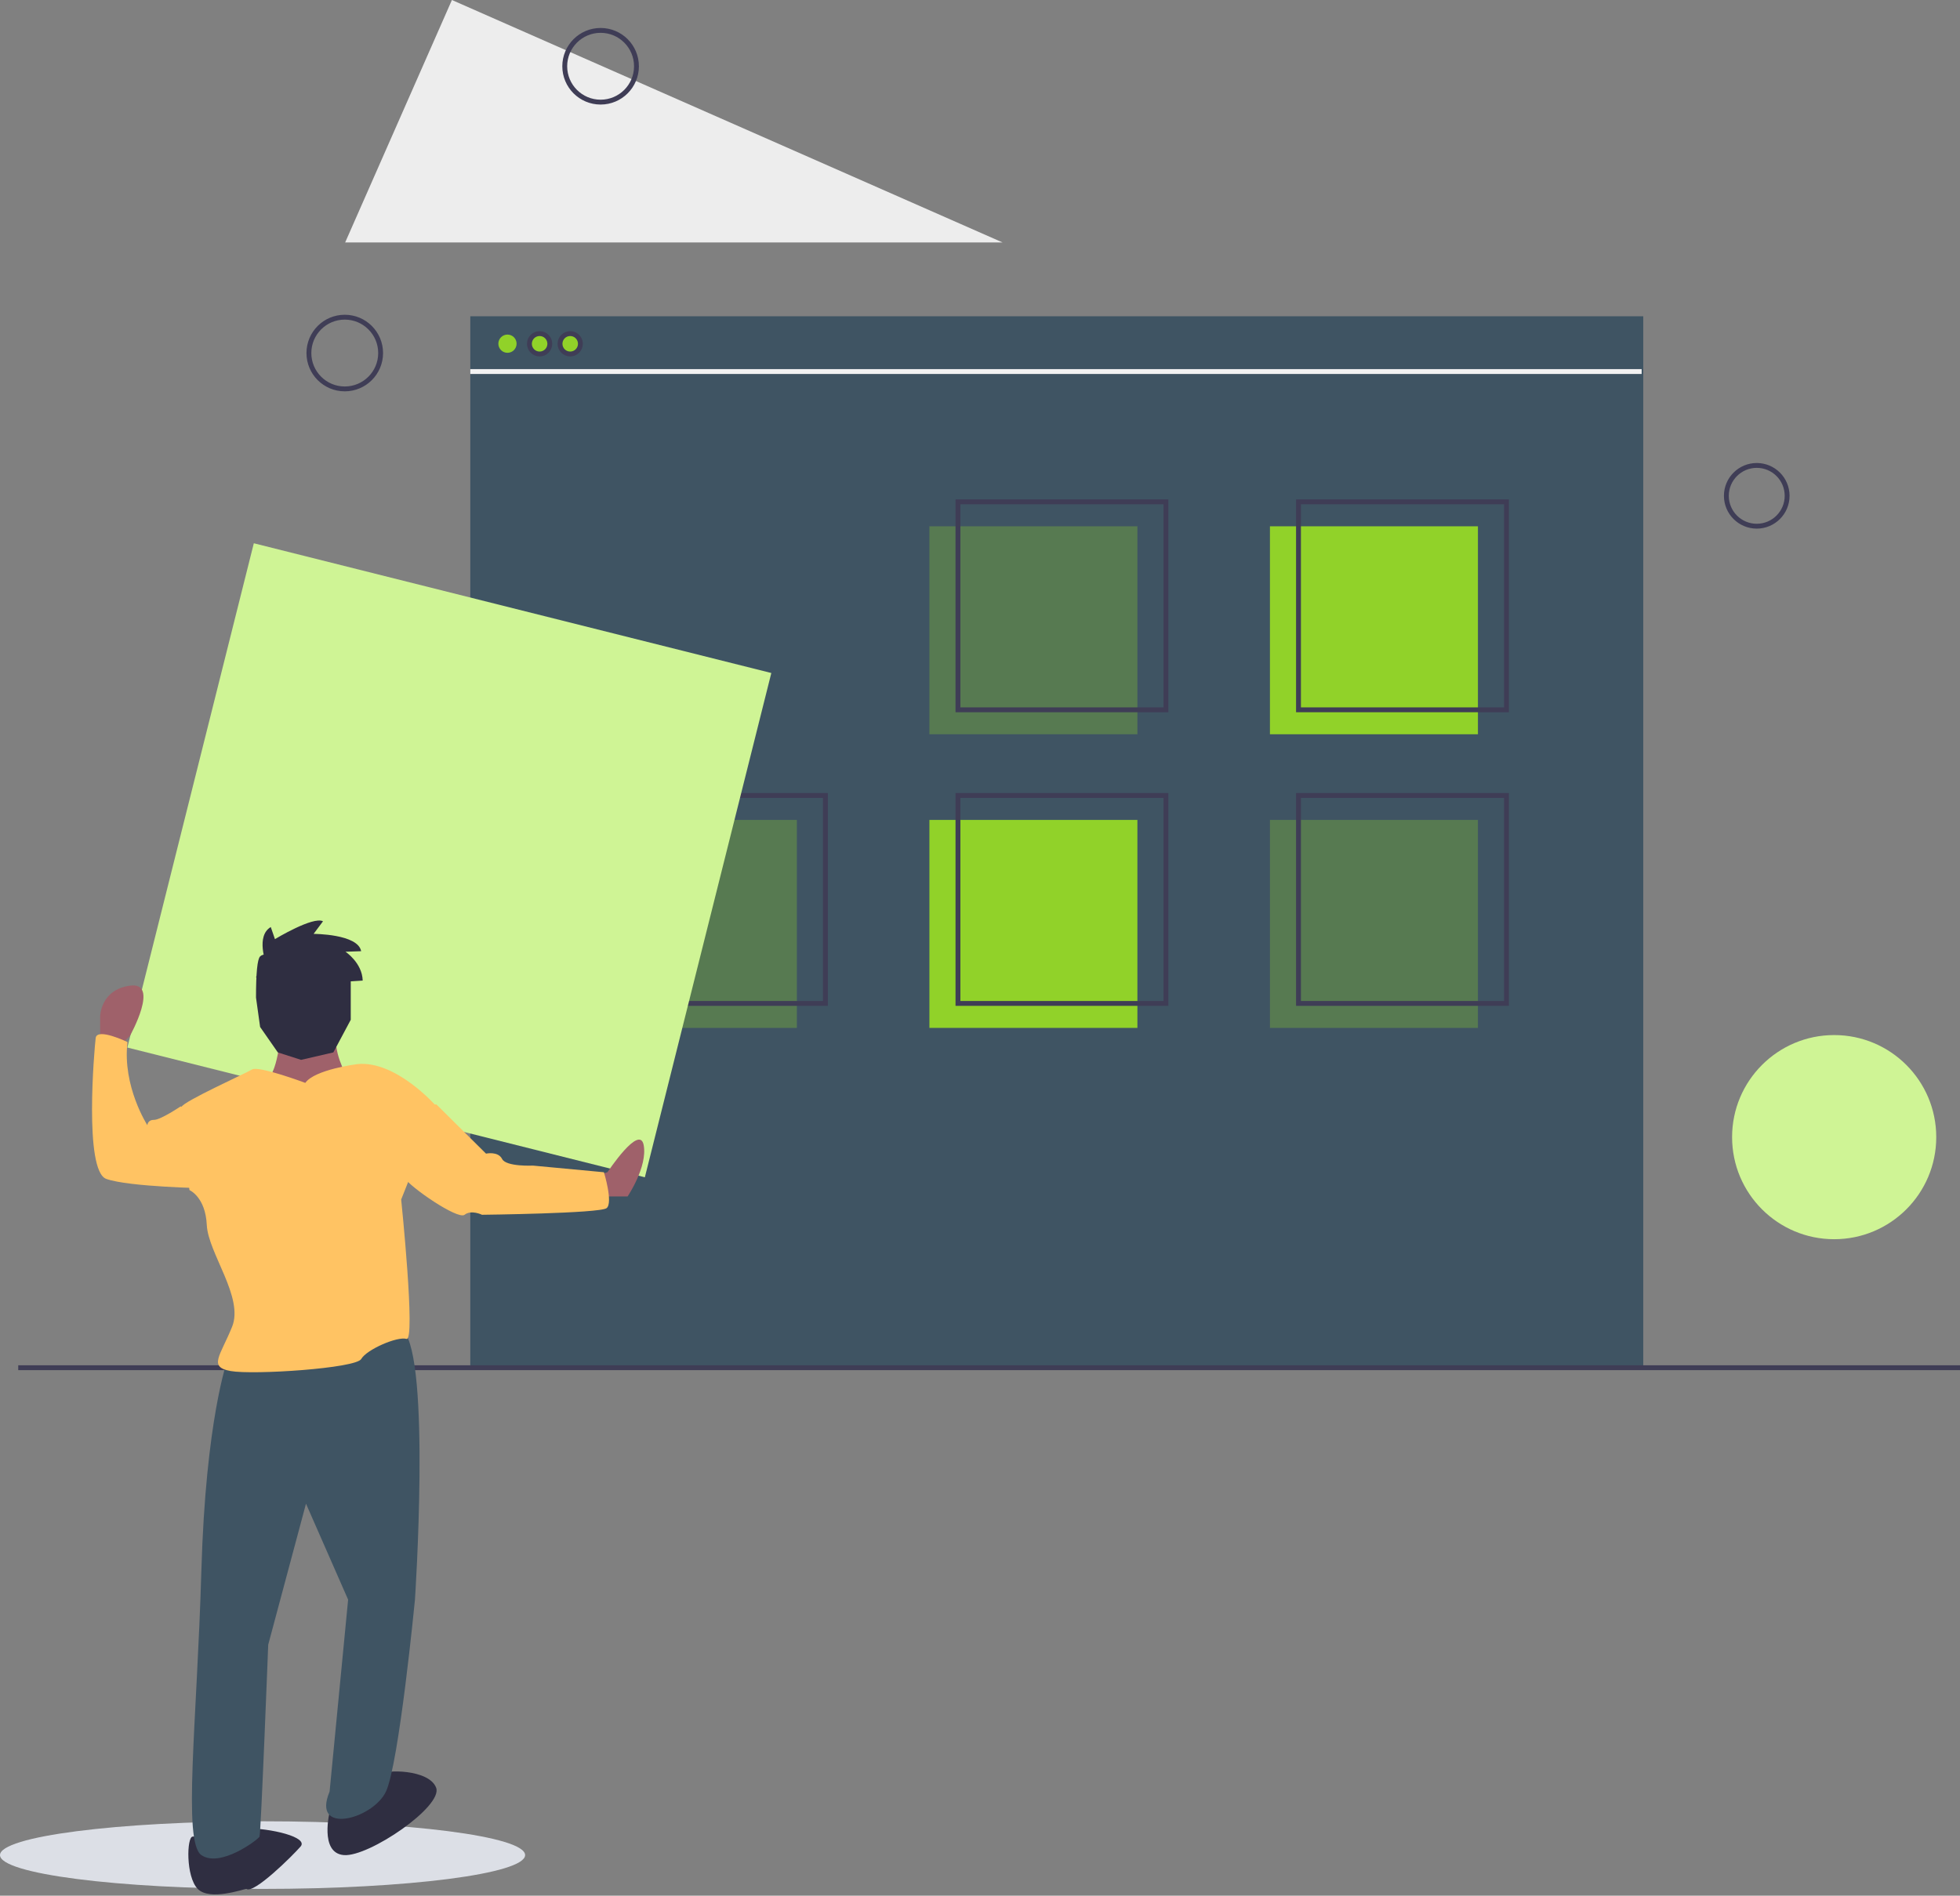
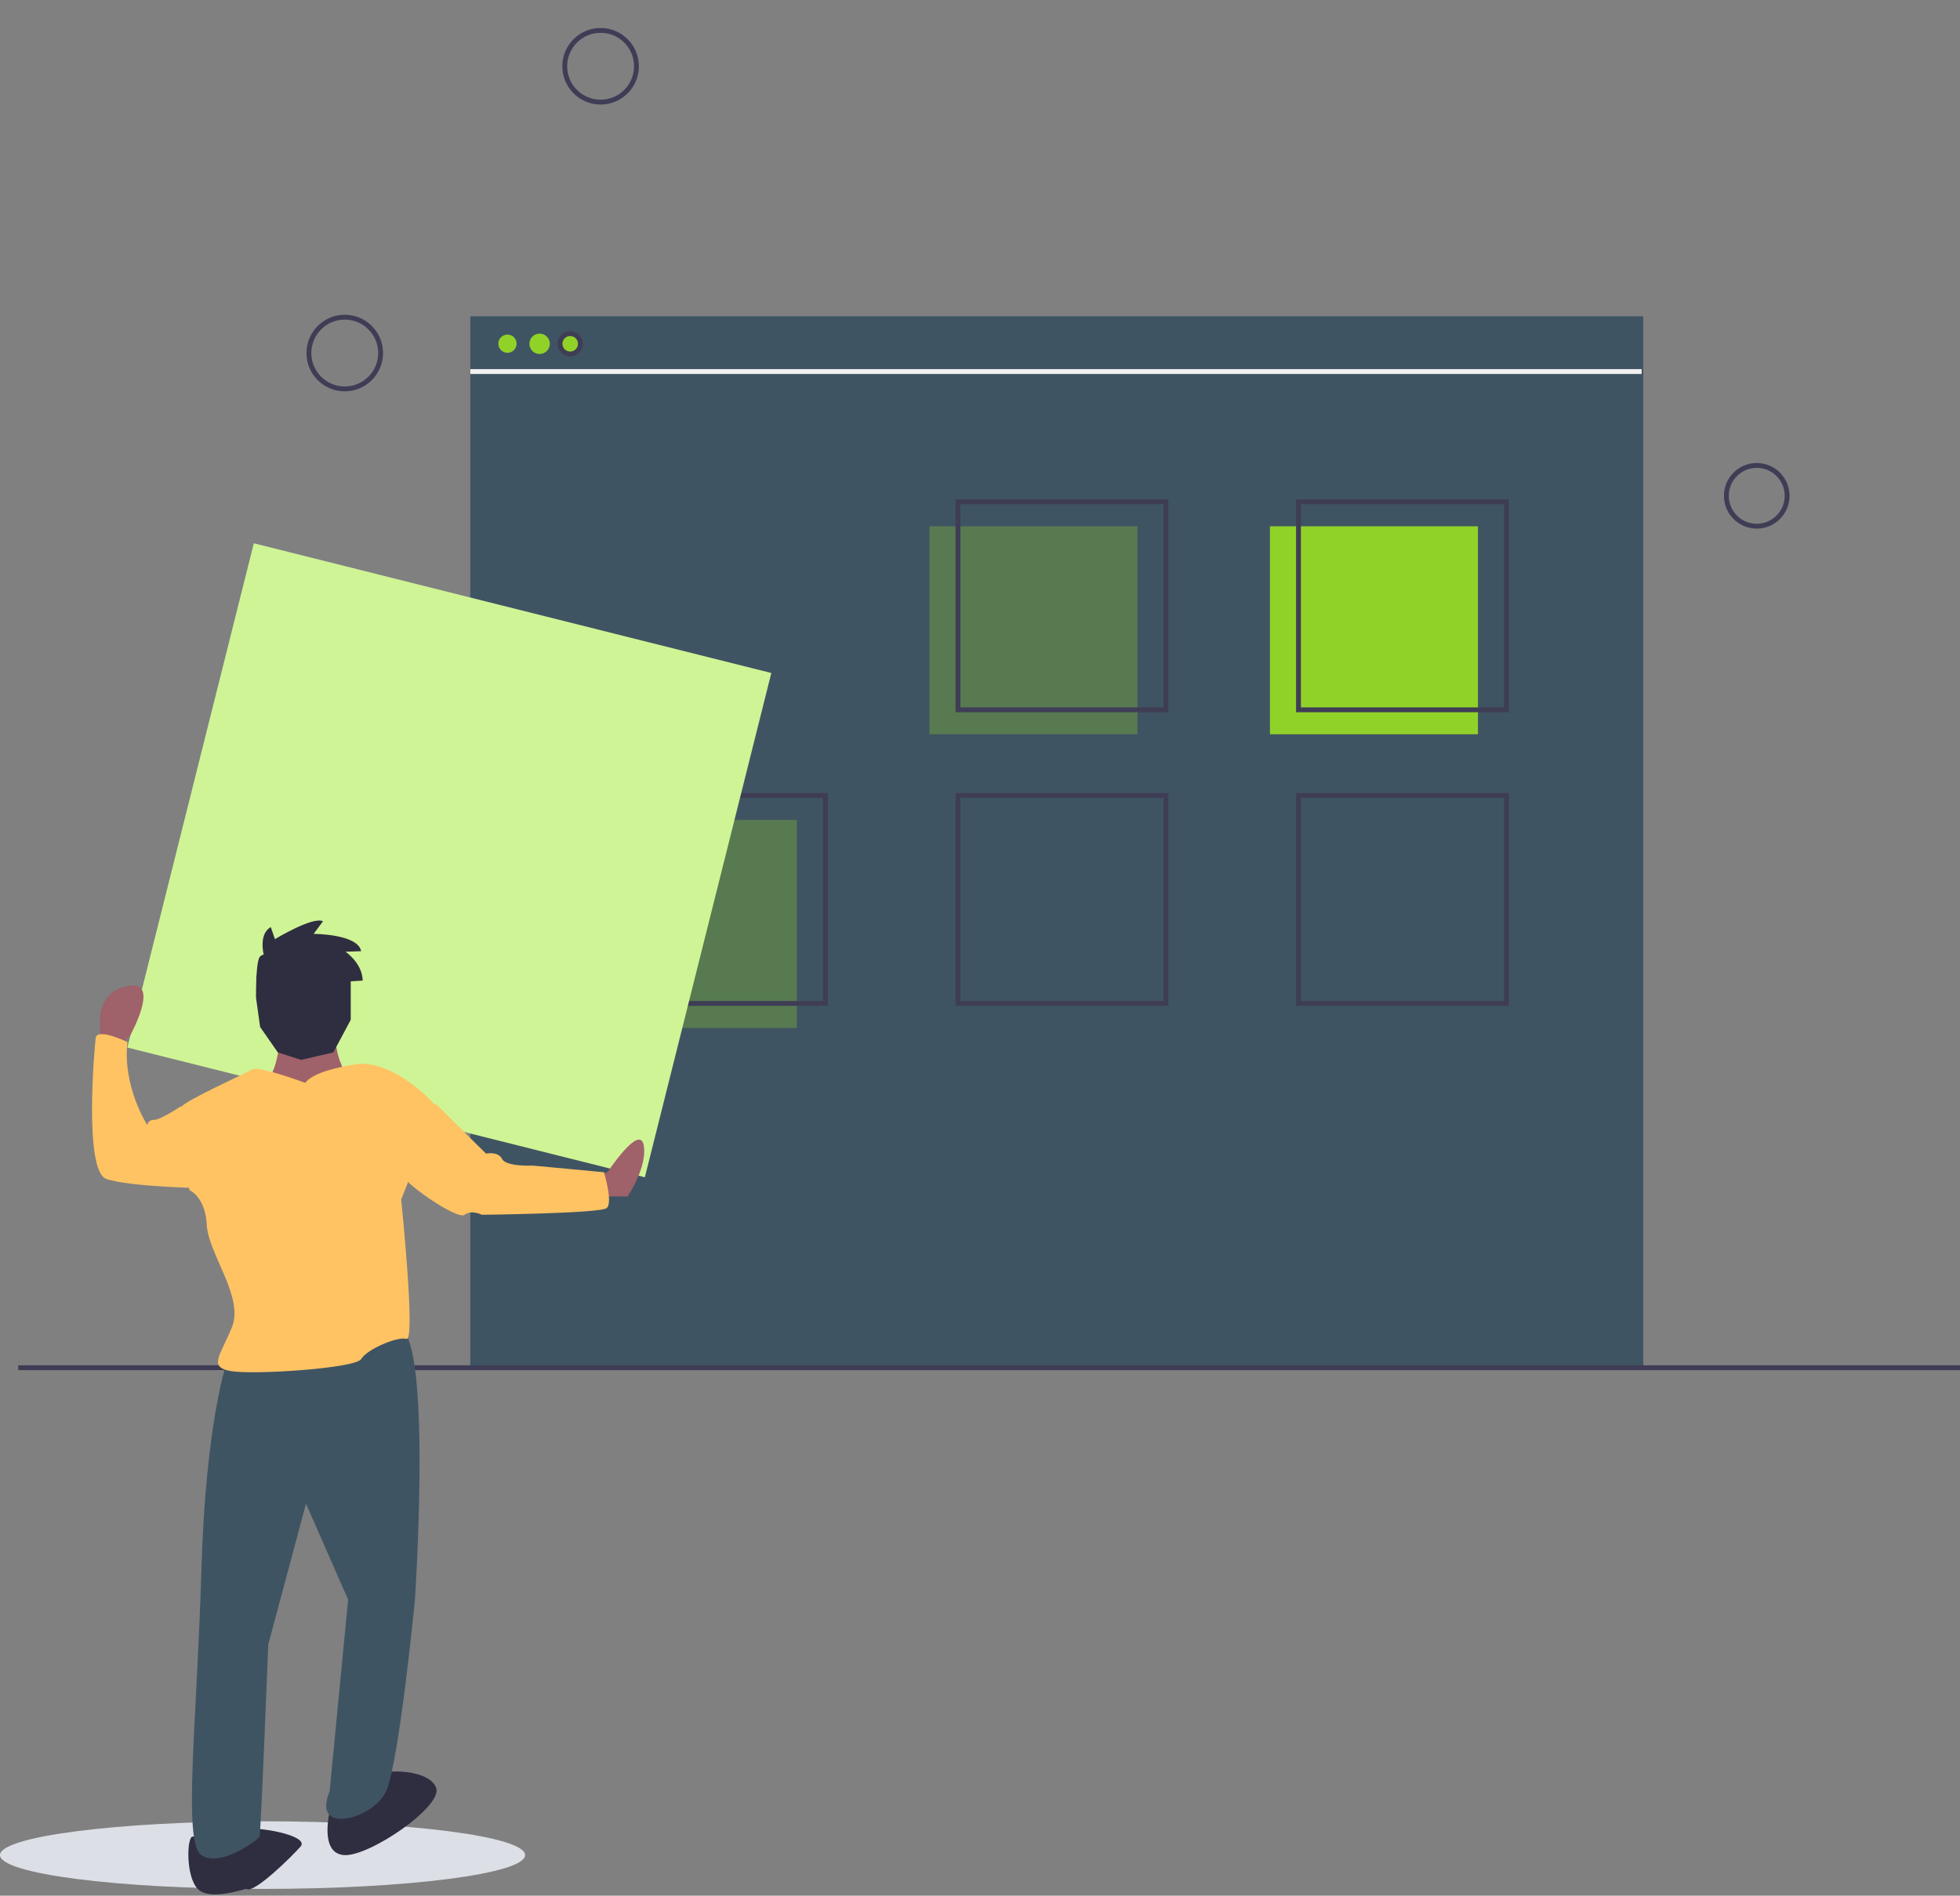
<svg xmlns="http://www.w3.org/2000/svg" width="645" height="624" viewBox="0 0 645 624">
  <rect x="0" y="0" width="645" height="624" fill="#808080" stroke="none" />
  <g fill="none" fill-rule="evenodd">
    <g transform="translate(6)">
      <path fill="#3F5463" fill-rule="nonzero" d="M148.764 104.105h386v346.1h-386z" />
      <ellipse cx="572.113" cy="163.206" stroke="#3F3D56" stroke-width="1.6" rx="9.998" ry="10" />
      <ellipse cx="107.456" cy="116.211" stroke="#3F3D56" stroke-width="1.6" rx="11.802" ry="11.804" />
      <path fill="#91D229" fill-rule="nonzero" d="M299.852 173.238h68.445V241.7h-68.445z" opacity=".3" />
      <path fill="#91D229" fill-rule="nonzero" d="M411.914 173.238h68.445V241.7h-68.445z" />
      <path fill="#91D229" fill-rule="nonzero" d="M187.789 269.89h68.445v68.462h-68.445z" opacity=".3" />
-       <path fill="#91D229" fill-rule="nonzero" d="M299.852 269.89h68.445v68.462h-68.445z" />
-       <path fill="#91D229" fill-rule="nonzero" d="M411.914 269.89h68.445v68.462h-68.445z" opacity=".3" />
      <path stroke="#3F3D56" stroke-width="1.6" d="M309.246 165.184h68.445v68.462h-68.445zM421.309 165.184h68.445v68.462h-68.445zM197.183 261.836h68.445v68.462h-68.445zM309.246 261.836h68.445v68.462h-68.445zM421.309 261.836h68.445v68.462h-68.445z" />
      <ellipse cx="171.579" cy="113.166" fill="#91D229" fill-rule="nonzero" rx="3.355" ry="3.356" />
      <circle cx="161" cy="113.133" r="3" fill="#91D229" fill-rule="nonzero" />
      <ellipse cx="181.645" cy="113.166" fill="#91D229" fill-rule="nonzero" rx="3.355" ry="3.356" />
-       <ellipse cx="171.579" cy="113.166" stroke="#3F3D56" stroke-width="1.6" rx="3.355" ry="3.356" />
      <ellipse cx="181.645" cy="113.166" stroke="#3F3D56" stroke-width="1.6" rx="3.355" ry="3.356" />
-       <path fill="#EDEDED" fill-rule="nonzero" d="M142.718 0l-35.13 79.806h216.334z" />
      <ellipse cx="191.649" cy="21.811" stroke="#3F3D56" stroke-width="1.6" rx="11.802" ry="11.804" />
-       <ellipse cx="597.592" cy="374.309" fill="#CFF495" fill-rule="nonzero" rx="33.592" ry="33.6" />
      <path stroke="#F2F2F2" stroke-width="1.6" d="M148.764 122.301h385.472" />
      <path stroke="#3F3D56" stroke-width="1.6" d="M0 450.205h639" />
    </g>
    <path fill="#CFF495" fill-rule="nonzero" d="M83.527 178.825l170.3 42.705-41.618 165.992-170.3-42.705z" />
    <g transform="translate(0 303)">
      <ellipse cx="86.403" cy="307.637" fill="#DCDFE6" fill-rule="nonzero" rx="86.403" ry="11.13" />
      <path fill="#9F616A" fill-rule="nonzero" d="M38.964 41.85l3.86-3.994s9.868-17.746 0-16.415c-9.866 1.331-9.866 10.204-9.866 10.204V41.85h6.006zM195.966 84.16l3.965-1.333s10.573-15.99 11.894-8.883c1.322 7.106-5.286 16.878-5.286 16.878h-10.573V84.16z" />
      <g fill-rule="nonzero">
        <path fill="#2F2E41" d="M80.297 298.773c9.092 0 21.273 2.993 18.615 6.046-2.658 3.054-15.44 15.74-17.84 13.948-.775 0-12.027 4.066-16.007 0-3.979-4.066-3.614-17.208-1.662-17.216 1.952-.009 7.802-2.778 16.894-2.778zM125.012 281.174c1.486-1.835 16.238-1.835 18.517 4.3 2.28 6.134-22.117 22.794-30.342 22.163-8.226-.631-4.637-14.52-4.637-14.52 9.984-6.739 15.47-10.72 16.462-11.943z" />
        <path fill="#3F5463" d="M74.874 144.577s-7.172 19.625-8.607 69.405c-1.434 49.78-6.215 89.347 0 93.655 6.216 4.308 18.648-5.104 19.126-6.061.478-.957 2.869-63.182 2.869-63.182l12.431-46.43 13.866 31.591-6.1 63.187c-6.1 14.516 14.238 9.095 18.541 0 4.303-9.094 9.553-63.187 9.553-63.187s5.26-78.977-3.825-88.55c-9.085-9.574-57.854 9.572-57.854 9.572z" />
      </g>
      <path fill="#9F616A" fill-rule="nonzero" d="M92.381 36.562s-.883 14.897-5.298 16.212c-4.415 1.314 14.13 14.897 14.13 14.897l12.804-16.65s-4.857-8.325-3.091-14.46c1.766-6.133-18.545 0-18.545 0z" />
      <path fill="#FFC363" fill-rule="nonzero" d="M100.472 53.451s-15.335-5.735-17.526-4.412c-2.19 1.324-22.784 10.589-23.222 12.354-.439 1.764 2.628 27.353 2.628 27.353s5.258 2.206 5.697 11.471c.438 9.265 12.268 23.824 8.325 33.53-3.944 9.707-7.887 13.236-.439 14.56 7.45 1.323 41.187-.883 42.94-3.97 1.753-3.09 11.83-7.501 14.897-6.619 3.067.883-1.752-45.883-1.752-45.883l2.629-6.618 8.763-24.266s-13.145-15-25.852-13.677c0 0-14.02 1.765-17.088 6.177z" />
      <path fill="#FFC363" fill-rule="nonzero" d="M65.952 62.534l-6.544-1.324s-6.544 4.416-8.726 4.416c-2.181 0-2.181 1.767-2.181 1.767s-8.29-12.808-6.545-27.383c0 0-10.034-4.858-10.47-1.325-.437 3.533-3.927 43.724 3.49 46.374 7.417 2.65 32.721 3.092 32.721 3.092l-1.745-25.617zM137.45 60.548h6.173l16.316 16.19s3.969-.875 5.291 1.75c1.323 2.626 10.143 2.188 10.143 2.188l23.371 2.188s3.087 10.064.882 11.814-41.01 2.188-41.01 2.188-3.528-1.75-5.733 0c-2.205 1.75-18.08-9.189-19.843-12.252-1.764-3.063 4.41-24.066 4.41-24.066z" />
      <path fill="#2F2E41" fill-rule="nonzero" d="M87.559 14.075s-3.438-8.983 1.547-11.92L90.48 6.13s12.55-7.601 15.816-5.874l-3.095 4.146s14.612 0 15.644 5.7l-5.158.174s5.501 3.627 5.673 9.5l-11.002.692 5.33 3.109s-19.942 2.764-24.755-5.182l-1.375-4.319z" />
      <path fill="#2F2E41" fill-rule="nonzero" d="M84.249 18.648s4.967 4.948 11.395 2.505c6.428-2.442 0-11.398 0-11.398l-4.286-2.17-7.11 11.063z" />
      <path fill="#2F2E41" d="M91.425 11.82c-2.985-.9-4.927-.9-5.827 0-.9.9-1.35 5.416-1.35 13.546l1.35 9.676 5.827 8.374 7.655 2.456 10.618-2.456 5.727-10.732V18.049l-24-6.228z" />
    </g>
  </g>
</svg>